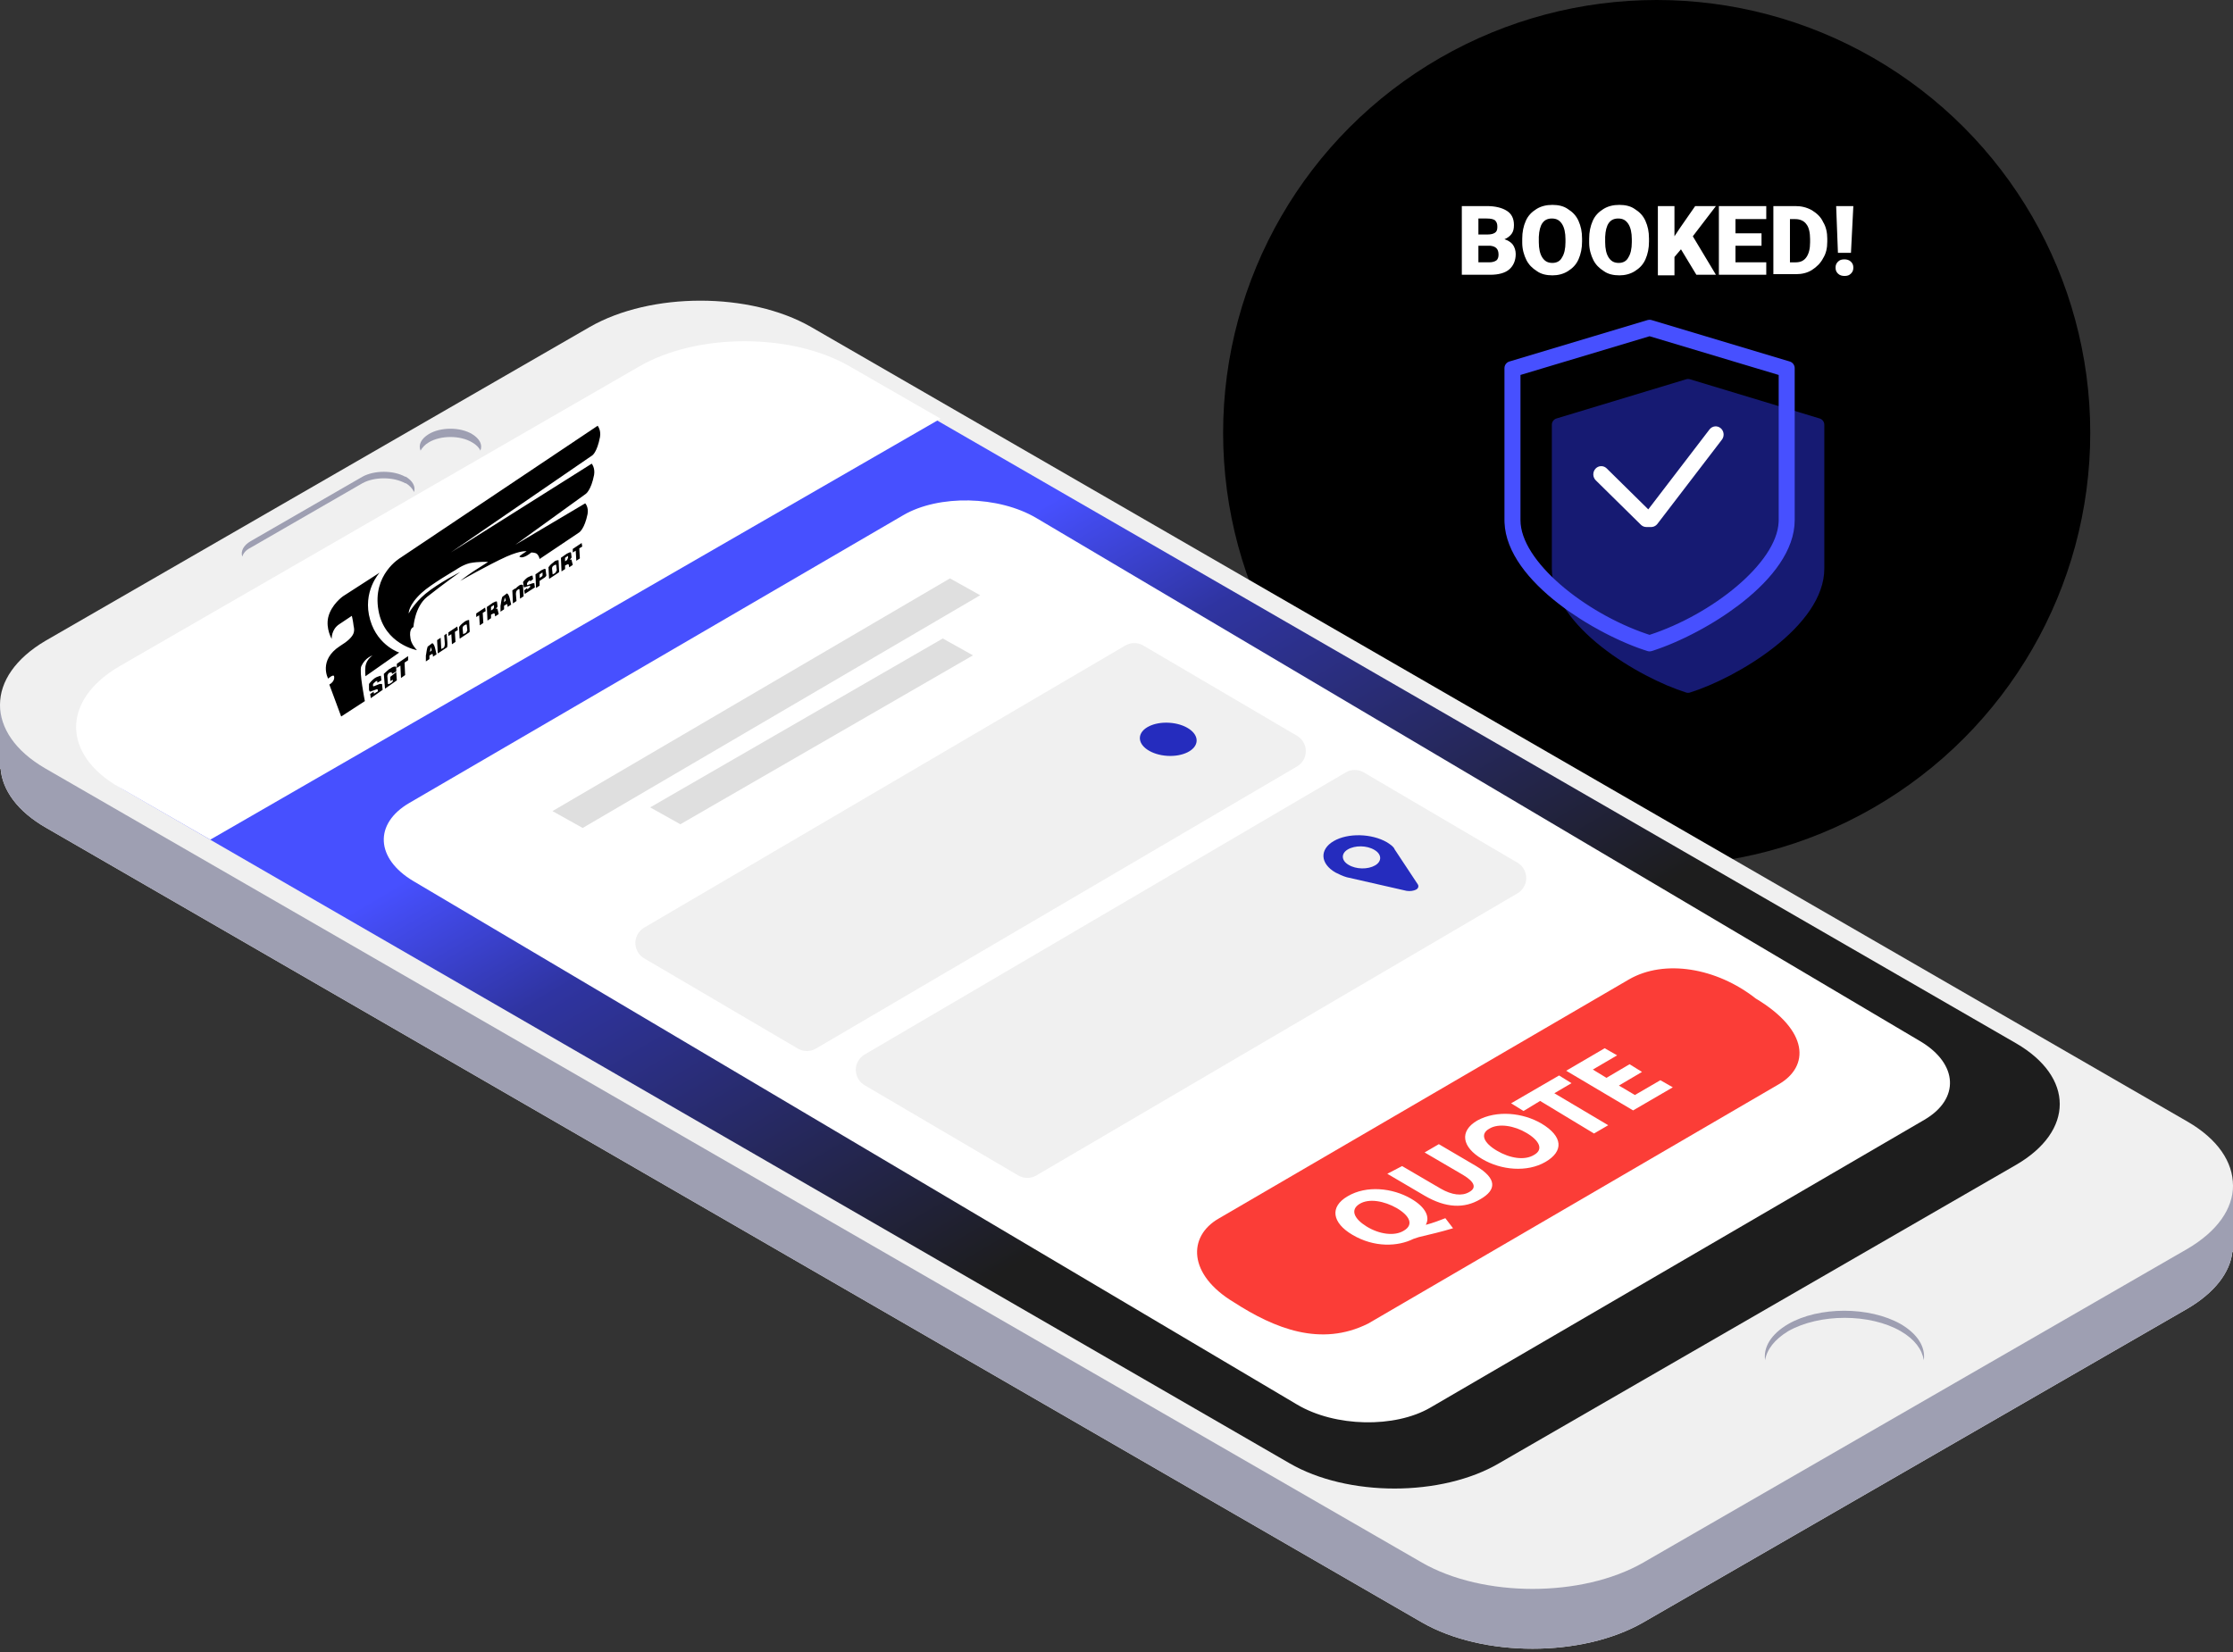
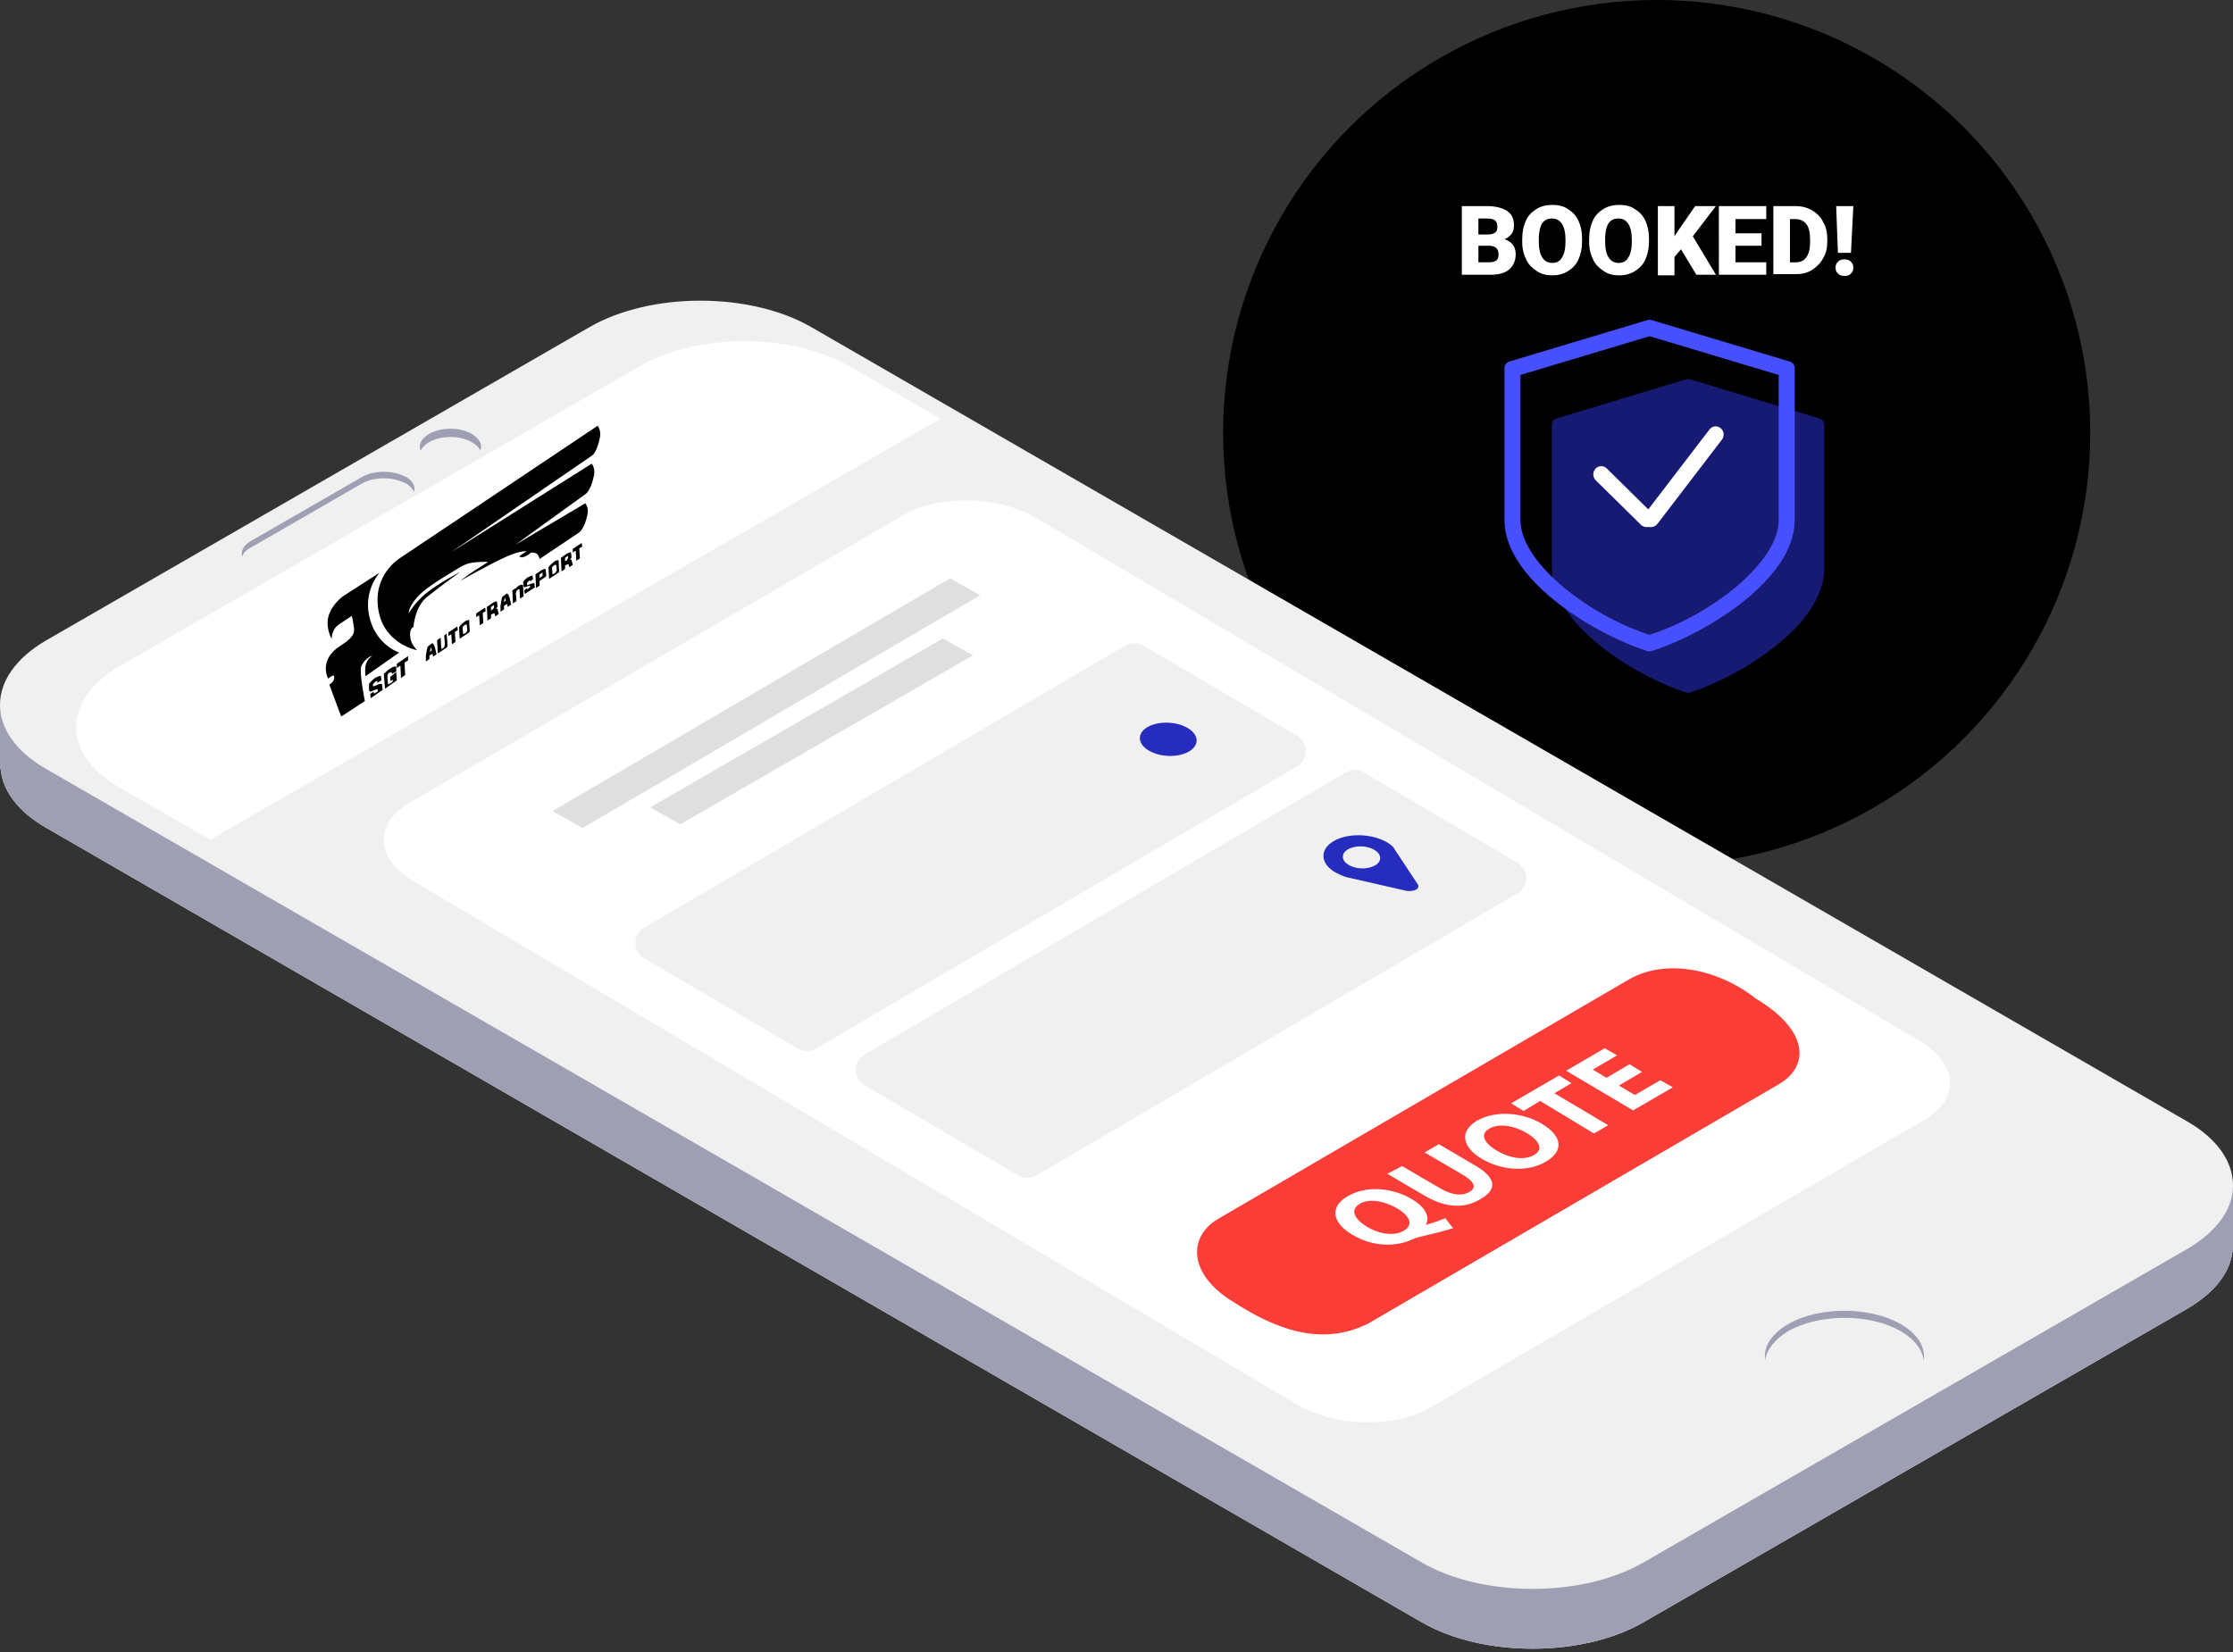
<svg xmlns="http://www.w3.org/2000/svg" width="377" height="279" viewBox="0 0 377 279">
  <rect x="0" y="0" width="377" height="279" fill="#333333" stroke="none" />
  <defs>
    <linearGradient id="6xqk65ykna" x1="23.088%" x2="54.845%" y1="40.584%" y2="71.998%">
      <stop offset="0%" stop-color="#4750FF" />
      <stop offset="27.01%" stop-color="#2F34A1" />
      <stop offset="100%" stop-color="#1D1D1D" />
    </linearGradient>
  </defs>
  <g fill="none" fill-rule="evenodd">
    <g>
      <ellipse cx="279.7" cy="73.1" fill="#000" fill-rule="nonzero" rx="73.2" ry="73.1" />
      <path fill="#FFF" fill-rule="nonzero" d="M311.4 43.8c.4 0 .8.1 1.1.4.3.3.4.6.4 1s-.1.7-.4 1c-.3.3-.6.4-1.1.4-.4 0-.8-.1-1.1-.4-.3-.3-.4-.6-.4-1s.1-.7.4-1c.3-.3.6-.4 1.1-.4zm-49.3-9.2c1 0 1.9.2 2.6.7.8.5 1.4 1.1 1.8 2 .4.9.6 1.8.6 3v.5c0 1.1-.2 2.1-.6 3-.4.9-1 1.5-1.8 2s-1.7.7-2.6.7c-1 0-1.9-.2-2.6-.7-.8-.5-1.4-1.1-1.8-1.9-.4-.8-.7-1.8-.7-2.9v-.7c0-1.1.2-2.1.6-3 .4-.9 1-1.5 1.8-2s1.7-.7 2.7-.7zm11.3 0c1 0 1.9.2 2.6.7.8.5 1.4 1.1 1.8 2 .4.9.6 1.8.6 3v.5c0 1.1-.2 2.1-.6 3-.4.9-1 1.5-1.8 2s-1.7.7-2.6.7c-1 0-1.9-.2-2.6-.7-.8-.5-1.4-1.1-1.8-1.9-.4-.8-.7-1.8-.7-2.9v-.7c0-1.1.2-2.1.6-3 .4-.9 1-1.5 1.8-2s1.7-.7 2.7-.7zm9.3.2v5.1l1-1.5 2.5-3.6h3.5l-3.9 5.1 3.9 6.5h-3.3l-2.6-4.3-1.1 1.3v3.1h-2.8V34.8h2.8zm-31.7 0c1.5 0 2.6.3 3.4.8.8.5 1.2 1.3 1.2 2.4 0 .6-.1 1.1-.4 1.5-.3.4-.7.7-1.2.9.6.2 1.1.5 1.4.9.3.4.5 1 .5 1.6 0 1.1-.4 2-1.1 2.6-.7.6-1.8.9-3.2.9h-4.8V34.8h4.2zm47.2 0V37H293v2.4h4.4v2.1H293v2.8h5.2v2.1h-8V34.8h8zm4.9 0c1 0 1.9.2 2.8.7.8.5 1.5 1.1 1.9 2 .5.8.7 1.8.7 2.8v.5c0 1.1-.2 2-.7 2.8-.4.8-1.1 1.5-1.9 2-.8.5-1.7.7-2.7.7h-3.8V34.8h3.7zM262 36.9c-1.4 0-2.1 1-2.2 3.1v.9c0 1.1.2 2 .6 2.6.4.6.9.9 1.7.9.7 0 1.3-.3 1.6-.9.4-.6.6-1.5.6-2.6v-.5c0-1.1-.2-2-.6-2.6-.4-.6-.9-.9-1.7-.9zm11.2 0c-1.4 0-2.1 1-2.2 3.1v.9c0 1.1.2 2 .6 2.6.4.6.9.9 1.7.9.7 0 1.3-.3 1.6-.9.4-.6.6-1.5.6-2.6v-.5c0-1.1-.2-2-.6-2.6-.4-.6-.9-.9-1.7-.9zm-21.6 4.6h-2v2.8h1.8c.5 0 .9-.1 1.2-.3.3-.2.4-.6.4-1 0-1-.5-1.4-1.4-1.5zm51.5-4.5h-.9v7.3h1c.8 0 1.4-.3 1.8-.9.4-.6.6-1.4.6-2.5v-.5c0-1.1-.2-2-.6-2.5-.4-.6-1.1-.9-1.9-.9zm9.8-2.2l-.4 7.9h-2.2l-.3-7.9h2.9zM251 36.9h-1.4v2.7h1.5c.6 0 1-.1 1.3-.3.3-.2.4-.5.4-1s-.1-.8-.4-1.1c-.3-.2-.7-.3-1.4-.3z" />
      <path fill="#F0F0F0" fill-rule="nonzero" d="M377 200.2c0-3.9-2.5-7.8-7.7-10.8L136.9 55.2c-10.3-5.9-27-5.9-37.3 0l-91.9 53c-5.1 3-7.7 6.9-7.7 10.8v10.8h.1c.3 3.6 2.8 7.2 7.7 10L240.1 274c10.3 5.9 27 5.9 37.3 0l91.9-53c4.6-2.7 7.2-6.1 7.6-9.6h.1v-11.2z" />
      <path fill="#9E9FB2" fill-rule="nonzero" d="M377 200.2c0 3.9-2.6 7.7-7.7 10.7l-91.9 53c-10.3 5.9-27 5.9-37.3 0L7.7 129.8c-5.2-3-7.7-6.9-7.7-10.8v10.8h.1c.3 3.6 2.8 7.2 7.7 10L240.1 274c10.3 5.9 27 5.9 37.3 0l91.9-53c4.6-2.7 7.2-6.1 7.6-9.6h.1v-11.2z" />
-       <path fill="url(#6xqk65ykna)" d="M21.3 133.6l196.4 113.5c9.8 5.7 25.7 5.7 35.4 0l87.3-50.4c9.8-5.7 9.8-14.8 0-20.5L144 62.8c-9.8-5.7-25.7-5.7-35.4 0l-87.3 50.4c-9.8 5.6-9.8 14.8 0 20.4z" />
      <path fill="#9E9FB2" fill-rule="nonzero" d="M301.9 223.6c5.2-3 13.7-3 19 0 2.9 1.7 4.2 3.9 3.9 6.1-.3-1.8-1.5-3.5-3.9-4.9-5.2-3-13.7-3-19 0-2.3 1.4-3.6 3.1-3.9 4.9-.3-2.2 1-4.4 3.9-6.1zM61.2 80.5c2-1.1 5.2-1.1 7.2 0h.1c1.2.7 1.7 1.7 1.4 2.6-.2-.5-.7-1.1-1.4-1.5h-.1c-2-1.1-5.2-1.1-7.2 0L42.3 92.5c-.8.4-1.2.9-1.4 1.5-.3-.9.2-1.9 1.4-2.6zm11.2-7.2c2-1.2 5.3-1.2 7.3 0 1.3.8 1.8 1.8 1.4 2.8-.2-.5-.7-1-1.4-1.4-2-1.2-5.3-1.2-7.3 0-.7.4-1.1.9-1.4 1.4-.4-1 .1-2 1.4-2.8z" />
      <path fill="#FFF" fill-rule="nonzero" d="M143.5 61.9c-9.8-5.7-25.8-5.7-35.6 0l-87.7 50.6c-9.8 5.7-9.8 14.9 0 20.5l15.3 8.8 123.3-71.1-15.3-8.8z" />
      <path fill="#000" fill-rule="nonzero" d="M62.5 104.7c-1.4-4.8 1.6-8 1.6-8l-6.2 4s-2 1.4-2.5 3.6c-.4 1.9.6 3.6.6 3.6s-.1-1.6 1.3-2.5l2.1-1.4s.2.8.3 1.7c.2.9.3 1.8-2.3 3.4-3.7 2.4-2 5.5-2 5.5s.9-.8 1-.4c.2.9-.8 1.4-.8 1.4l2 5.4 4-2.6s-1-5-.6-5.9c.7-1.5 1.9-1.8 1.9-1.8s-1 .6-1.2 1.8c-.1.8 0 1.7 0 1.7l5.7-4c.3.1-3.6-1-4.9-5.5zm38.8-30.9c.2-1.2-.4-1.9-.4-1.9L67.6 94.2s-4.8 2.8-3.7 8.9c1 5.7 6.5 6.7 6.5 6.7s-1-1-1.1-2c-.3-1.7.5-1.9.5-1.9s.2-3.4 2.3-5.1c2.9-2.3 5.6-4.2 5.6-4.2s-3.6 1.8-5.9 3.7c-1.9 1.6-2.8 3.3-2.8 3.3s-.1-1.4 2.2-3.5c1.5-1.4 5.8-3.9 5.8-3.9s1.1-.8 2.3-1.1c1.5-.3 3.1-.2 3.1-.2s-1.4.9-2.5 1.6c-1.2.8-2.2 1.6-2.2 1.6s4.7-2.7 7.8-4.1c2.5-1.1 3.4-.9 3.4-.9s-1.3.8-1.2.9c.6.5 2-.7 2-.7s.6 0 .9.2c.4.3.5.9.5.9l6.7-4.5s.9-.6 1.4-3.1c.2-1.2-.4-1.8-.4-1.8L87 92l11.9-8.6s.9-.6 1.4-3.2c.2-1.2-.4-1.9-.4-1.9l-23.8 15L100 76.9s.8-.5 1.3-3.1zm-37.2 41.7l-1 .4H63c-.1-.3 0-.5.3-.7l.1-.1c.1-.1.2-.1.3-.1v.3l.7-.4-.1-.8c-.3.1-.7.2-1 .4-.4.3-.7.6-1 1v.9c0 .2.1.4.2.4l1.1-.4c.1 0 .2 0 .2.2v.1c-.1.1-.1.2-.3.2l-.1.1c-.1.1-.2.1-.3.1v-.3l-.6.4.1.7 2-1.4-.1-1h-.4zm1.8-1.2v.7l.4-.2c.1.2 0 .4-.4.6-.2.1-.3.2-.4.1l-.1-1.3c0-.2.1-.4.3-.6h.1c.2-.1.3-.1.3-.1 0 .1.1.2.1.3l.7-.4v-.8c-.3-.1-.6 0-1 .3l-.2.1c-.2.2-.5.4-.9.8l.2 2.5 2-1.4-.1-1.4-1 .8zm3-3.5l-1.9 1.3v.7l.6-.4.1 2.1.7-.5-.1-2.1.6-.4v-.7zm4.1-2.2l-.8.6c-.2.6-.2 1.1-.3 1.5v1l.6-.4v-.6l.5-.3c.1.2.1.4.1.5l.6-.4c-.2-.9-.3-1.4-.5-1.7l-.2-.2zm-.4 1.5c0-.3.1-.5.1-.8.1.1.1.3.2.5l-.3.3zm2.4-2.8l.1 1.4c0 .4-.1.6-.2.7l-.2.1-.2.1-.1-1.9-.6.4.1 2.1v.1h.1l1.5-1v-.1c.1-.3 0-1-.1-2.2l-.4.3zm2.2-1.5l-1.5 1v.6l.5-.3.1 1.7.6-.4-.1-1.7.5-.3-.1-.6zm1.2-.8l-.1.1c-.3.2-.6.5-.8.8l.1 1.9s.1.1.1 0l1.5-1c.1-.1.1-.1.1-.2l-.1-1.9c-.2 0-.5.1-.8.3zm.2 1.9l-.2.1-.2.1-.1-1c0-.2.1-.4.3-.5.2-.1.3-.2.4-.1l.1.9c-.1.2-.1.4-.3.5zm3.3-4.3l-1.5 1v.6l.5-.3.1 1.7.6-.4-.1-1.7.5-.3-.1-.6zm2.1.3v-.1h-.3l.1-.1c.1-.1.2-.2.2-.3l-.1-.8c-.1-.1-.3 0-.7.2l-1 .7.1 2.3.6-.4v-.6l.4-.2h.2l.1.5.6-.4-.2-.8zm-.8 0l-.3.2v-.6l.3-.2c.1-.1.2-.1.2-.1v.3c0 .2-.1.3-.2.4zm2.4-2.7l-.8.6c-.2.6-.2 1.1-.3 1.5v1l.6-.4v-.6l.5-.3c.1.2.1.4.1.5l.6-.4c-.2-.9-.3-1.4-.5-1.7l-.2-.2zm-.5 1.5c0-.3.1-.5.1-.8.1.1.1.3.2.5l-.3.3zm2.5-2.8l-.1.1c-.2.1-.4.3-.4.5v-.2l-.6.4.1 2.2.6-.4-.1-1.2c0-.3.1-.6.3-.7.1-.1.1-.1.2-.1h.1l.1 1.6.6-.4-.1-1.9c-.2-.1-.4-.1-.7.1zm2.3-.4l-.8.3H89c-.1-.2 0-.4.2-.6l.1-.1c.1-.1.2-.1.2-.1v.2l.5-.4-.1-.6c-.3 0-.5.2-.8.3-.3.2-.6.5-.8.8l.1.6c0 .2.1.3.1.3l.9-.3c.1 0 .1 0 .1.1v.1c0 .1-.1.1-.2.2l-.1.1c-.1.1-.2.1-.2.1v-.2l-.5.4.1.6 1.7-1.1-.1-.8c0 .1-.1.1-.3.1zm2.2-2.4c-.1-.1-.3 0-.7.2l-1 .7.1 2.3.6-.4v-.8l.9-.6.1-.1c.1-.1.2-.2.1-.5l-.1-.8zm-.7 1.3l-.3.2V97l.3-.2c.1-.1.2-.1.2-.1v.3c0 .2 0 .3-.2.4zm2.1-2.5l-.1.1c-.3.2-.6.5-.8.8l.1 1.9s.1.1.1 0l1.5-1c.1-.1.1-.1.1-.2l-.1-1.9c-.3 0-.6.1-.8.3zm.2 1.9l-.2.1-.2.1-.1-1c0-.2.1-.4.3-.5.2-.1.3-.2.4-.1l.1.9c-.1.2-.2.4-.3.5zm2.8-2.2v-.1h-.3l.1-.1c.1-.1.2-.2.2-.3l-.1-.8c-.1-.1-.3 0-.7.2l-1 .7.1 2.3.6-.4v-.6l.4-.2h.2l.1.5.6-.4-.2-.8zm-.8 0l-.3.2v-.6l.3-.2c.1-.1.2-.1.2-.1v.3c-.1.2-.1.3-.2.4zm2.5-2.9l-1.5 1v.6l.5-.3.1 1.7.6-.4-.1-1.7.5-.3-.1-.6z" />
      <path fill="#FFF" fill-rule="nonzero" d="M324.9 189.1l-83.4 48.6c-6 3.5-16.1 3.3-22.5-.5L69.8 148.8c-6.4-3.8-6.7-9.7-.7-13.2L152.5 87c6-3.5 16.1-3.3 22.5.5l149.3 88.4c6.3 3.8 6.6 9.7.6 13.2z" />
      <path fill="#FB3D37" fill-rule="nonzero" d="M300.297 183.112l-69.3 40.4c-8.017 4.013-15.836.82-22.677-3.592-7.792-4.675-7.792-11.125-2.592-14.125l69.3-40.4c5.972-3.445 14.776-1.98 21.392 3.225 9.077 5.446 9.077 11.492 3.877 14.492z" />
      <path fill="#F0F0F0" d="M109.333 127.28l94.172-.646c1.087-.007 2.093.574 2.63 1.52l14.855 26.18c.818 1.44.313 3.272-1.128 4.09-.446.252-.948.387-1.46.39l-94.173.647c-1.087.007-2.093-.574-2.63-1.52l-14.855-26.18c-.818-1.44-.312-3.272 1.129-4.09.445-.252.948-.387 1.46-.39z" transform="rotate(-30 163.867 143.048)" />
      <path fill="#DFDFDF" d="M89 116.48L166.768 116 169.76 121.016 91.992 121.497z" transform="rotate(-30 129.38 118.748)" />
      <path fill="#DFDFDF" d="M107 121.001L164.043 121 167.036 126.016 109.992 126.017z" transform="rotate(-30 137.018 123.509)" />
      <path fill="#F0F0F0" d="M146.549 148.707l94.172-.646c1.087-.008 2.093.574 2.63 1.52l14.855 26.18c.818 1.44.313 3.272-1.128 4.09-.446.252-.948.386-1.46.39l-94.173.646c-1.087.008-2.093-.573-2.63-1.519l-14.855-26.18c-.818-1.441-.312-3.272 1.129-4.09.445-.253.948-.387 1.46-.39z" transform="rotate(-30 201.083 164.474)" />
      <path fill="#252CBE" fill-rule="nonzero" d="M234.165 142.24c.6.4 1.1.7 1.3 1.2l3.9 5.9c.2.3.1.7-.3.9-.4.2-1 .3-1.6.2l-10.1-2.3c-.7-.2-1.3-.5-1.9-.8-2.6-1.5-2.7-3.9-.3-5.3 2.4-1.4 6.4-1.3 9 .2zm-6.6 1.2c-1.2.7-1.1 1.9.1 2.6 1.3.8 3.3.8 4.5.1 1.2-.7 1.1-1.9-.1-2.6-1.3-.8-3.3-.8-4.5-.1zm-35.118-18.895c.098-1.543 2.322-2.658 4.968-2.49 2.645.167 4.71 1.554 4.613 3.098-.098 1.543-2.322 2.658-4.968 2.49-2.645-.168-4.71-1.555-4.613-3.098z" />
      <path fill="#FFF" fill-rule="nonzero" d="M238.22 202.42c2.6 1.5 3.2 3.2 2.5 4.4h.1c1.1-.3 2.2-.7 3.2-1.1l1.3 1.7c-2 .6-3.7 1-5.8 1.5l-.9.3c-2.6 1.3-6.6 1.5-10.3-.7-3.4-2-3.9-4.7-.8-6.5 3.2-1.9 7.6-1.4 10.7.4zm-8.7.9c-1.6 1-.9 2.5 1.2 3.8 2.1 1.3 4.7 1.7 6.3.7 1.7-1 1-2.5-1.2-3.8-2.1-1.2-4.7-1.7-6.3-.7zm13.4-10.1l6.3 3.7c3.5 2.1 3.5 4 .7 5.6-2.7 1.6-5.8 1.5-9.4-.6l-6.3-3.7 2.5-1.3 6.5 3.8c1.9 1.1 3.6 1.3 4.8.6 1.3-.7 1-1.7-1-2.9l-6.5-3.8 2.4-1.4zm17.3-3.5c3.7 2.2 3.8 4.7.7 6.5-3.1 1.8-7.5 1.4-10.7-.5-3.4-2-3.9-4.7-.8-6.5 3.3-1.8 7.7-1.3 10.8.5zm-8.8.9c-1.6.9-.9 2.4 1.3 3.7 2.2 1.3 4.7 1.7 6.3.7 1.6-.9.9-2.4-1.3-3.7-2-1.2-4.7-1.7-6.3-.7zm11.8-9l2.1 1.3-2.9 1.7 9.1 5.4-2.4 1.4-9.1-5.5-2.8 1.7-2.1-1.3 8.1-4.7zm7.7-4.6l2.1 1.2-4.1 2.4 2.3 1.4 3.9-2.3 2.1 1.3-3.9 2.3 2.7 1.6 4.3-2.5 2.1 1.2-6.7 3.9-11.3-6.7 6.5-3.8z" />
      <path fill="#252CBE" d="M307.218 70.671l-21.905-6.625c-.206-.061-.423-.061-.628 0l-21.905 6.625c-.46.14-.78.57-.78 1.058v24.292c0 9.765 14.77 18.45 22.676 20.93.107.034.217.049.324.049.107 0 .219-.015.322-.049 7.91-2.482 22.678-11.165 22.678-20.93V71.729c0-.488-.32-.918-.782-1.058z" opacity=".6" />
      <path fill="#4750FF" fill-rule="nonzero" d="M278.164 54.049c.165-.049.336-.061.503-.037l.167.037 23.333 7c.443.132.763.514.823.965l.01.153v25.666c0 5.092-3.831 9.906-8.725 13.79l-.781.606c-.526.399-1.063.787-1.606 1.163l-.82.556-.827.538c-.277.177-.555.35-.833.52l-.836.501-.837.482-.418.233-.834.452c-.277.147-.553.29-.828.43l-.82.41-.406.196-.805.376-.79.353-.39.168-.764.318-.745.294-.723.269-.698.243c-.228.077-.452.15-.671.218-.11.035-.229.051-.343.051-.114 0-.231-.016-.345-.051l-.67-.218-.699-.243c-.118-.043-.238-.086-.358-.131l-.734-.281-.755-.306-.385-.162-.782-.342-.797-.364-.81-.388-.41-.201-.824-.42-.83-.441c-.834-.452-1.674-.934-2.509-1.445l-.833-.52c-.553-.353-1.103-.717-1.647-1.094l-.809-.573c-.134-.097-.267-.194-.4-.293l-.789-.597c-4.948-3.836-8.906-8.618-9.106-13.695l-.008-.402V62.167c0-.464.276-.88.688-1.065l.143-.053 23.333-7zm.335 2.733l-21.796 6.538v24.513c0 6.942 10.838 15.649 21.291 19.21l.505.166.018-.005c10.455-3.409 21.446-12.06 21.772-19.054l.008-.317V63.321l-21.798-6.54z" />
      <path fill="#FFF" fill-rule="nonzero" d="M288.616 72.524c.459-.6 1.3-.7 1.878-.223.534.44.657 1.217.312 1.805l-.096.143-10.892 14.227c-.218.284-.532.466-.874.512l-.173.012h-.816c-.286 0-.562-.095-.79-.268l-.131-.113-7.618-7.507c-.535-.527-.557-1.405-.048-1.96.47-.513 1.226-.572 1.761-.163l.129.112 7.023 6.92 10.335-13.497z" />
    </g>
  </g>
</svg>